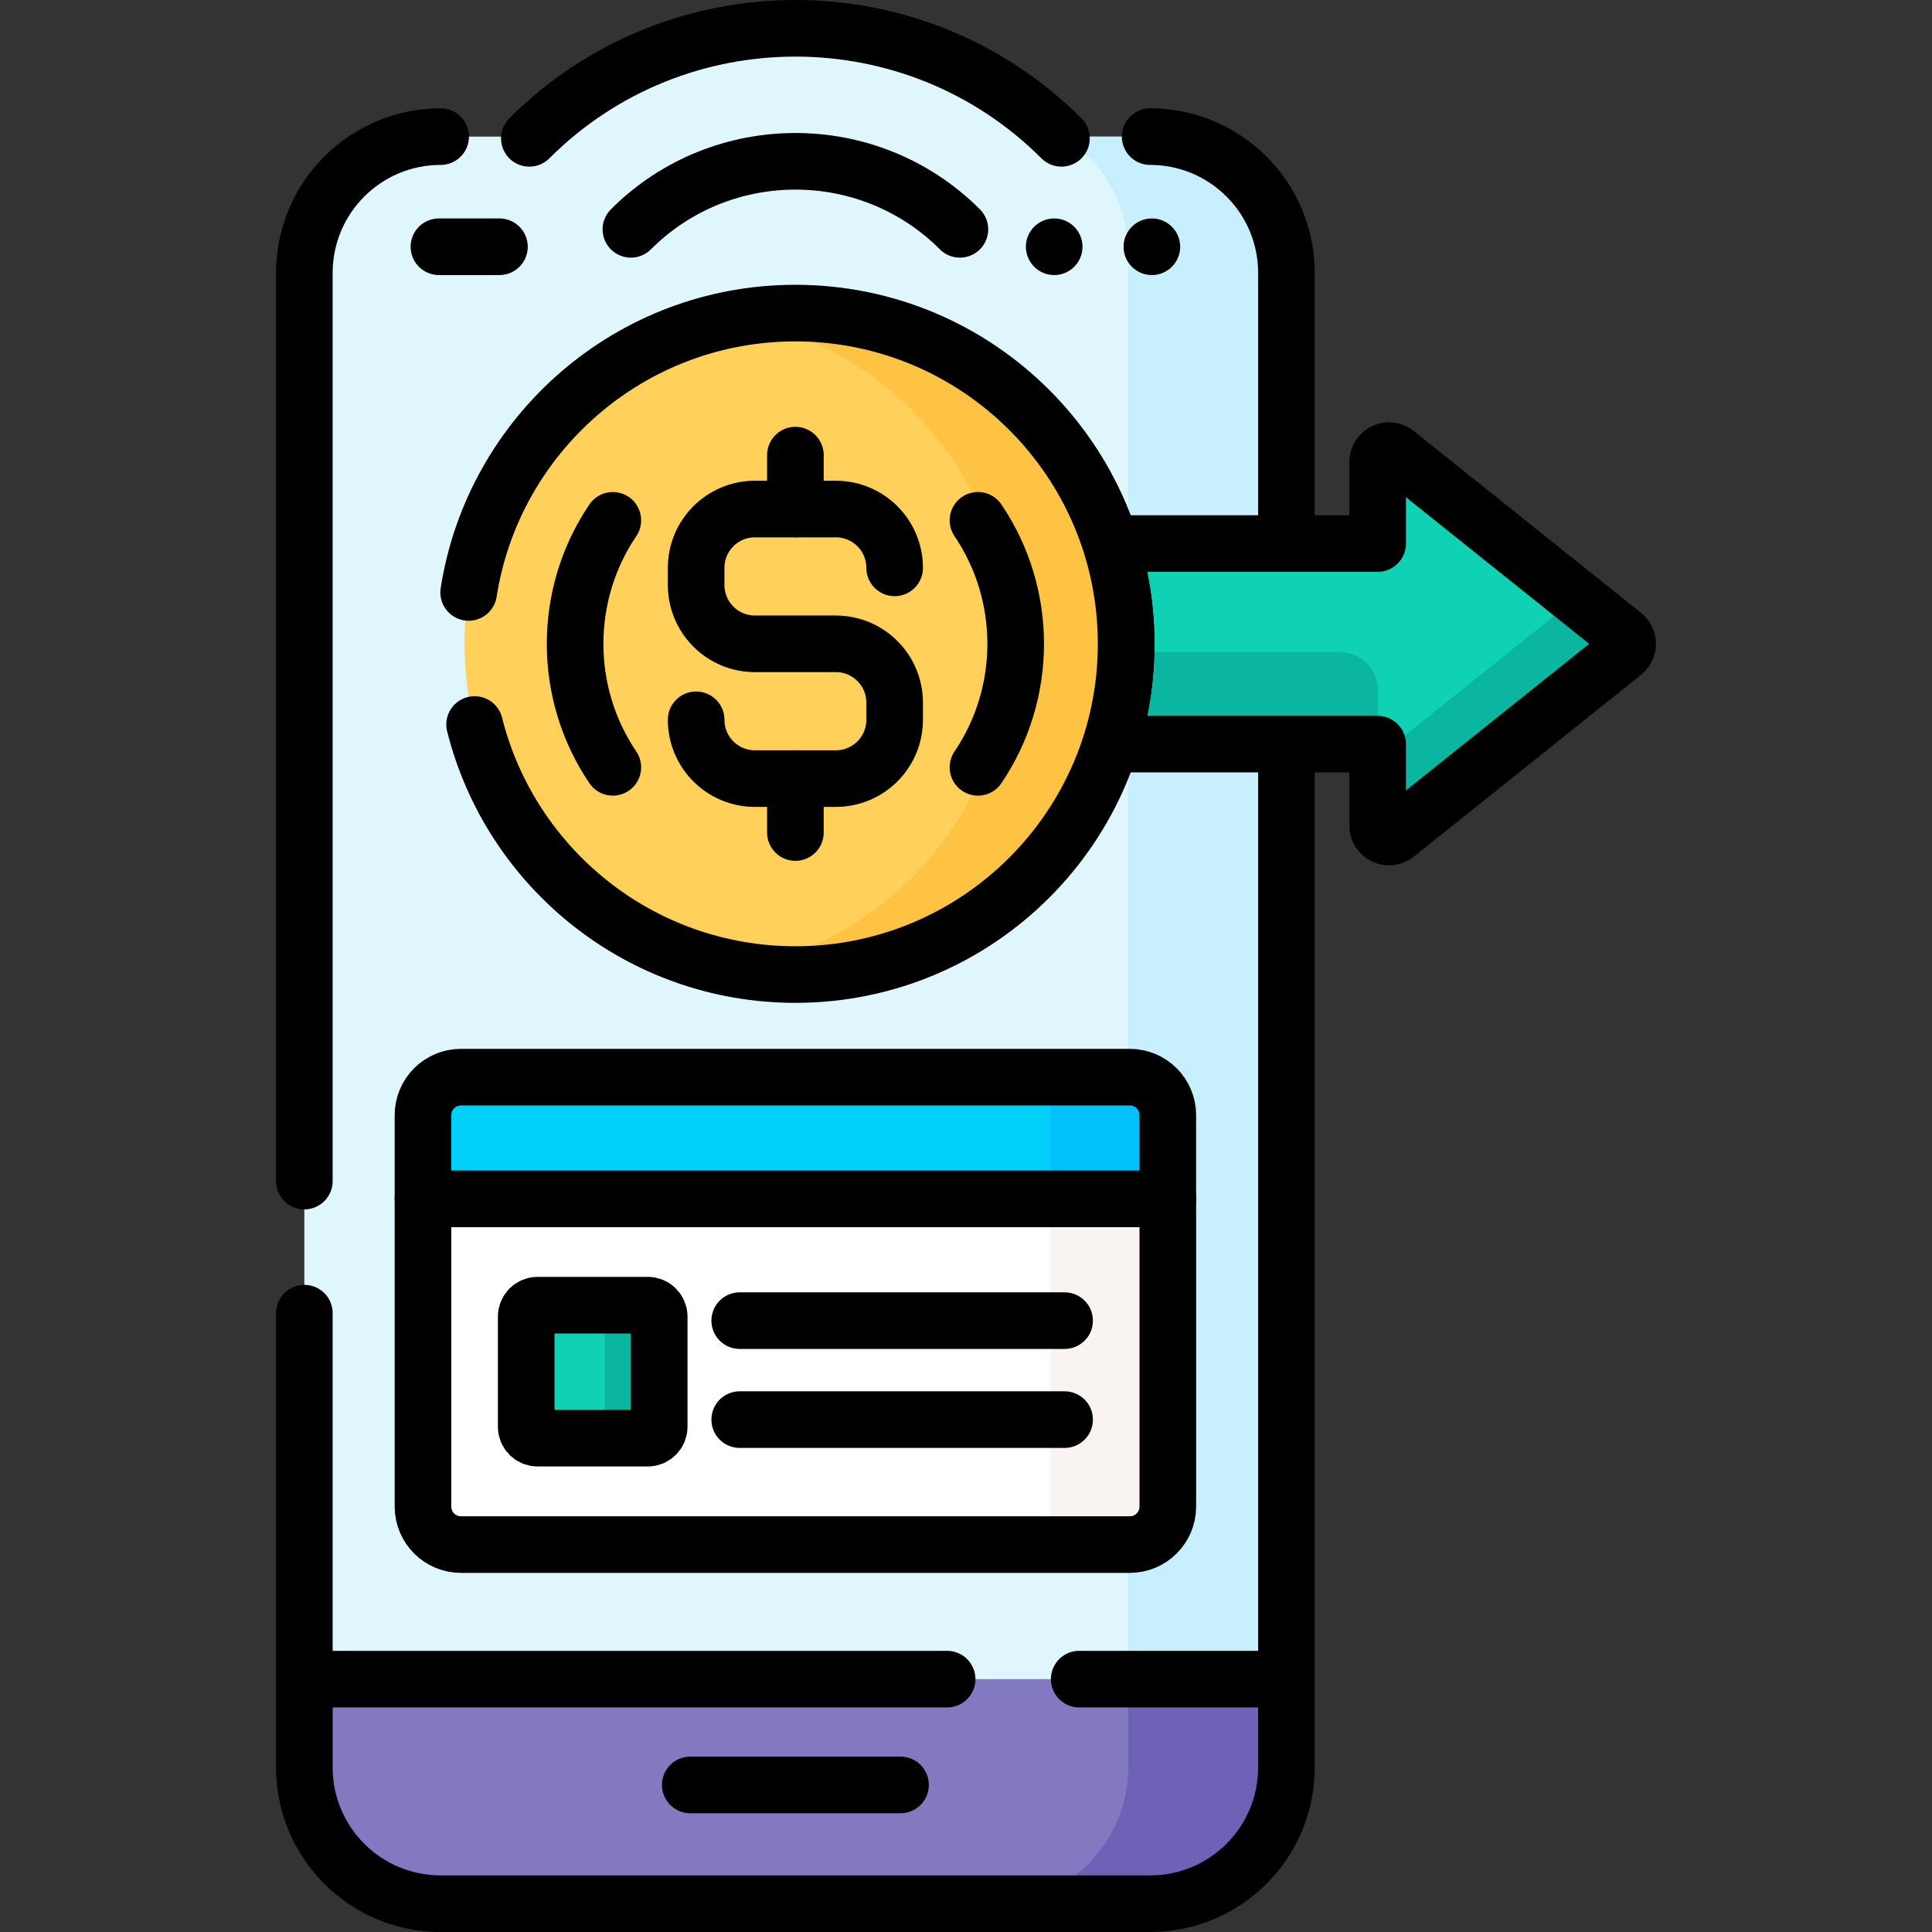
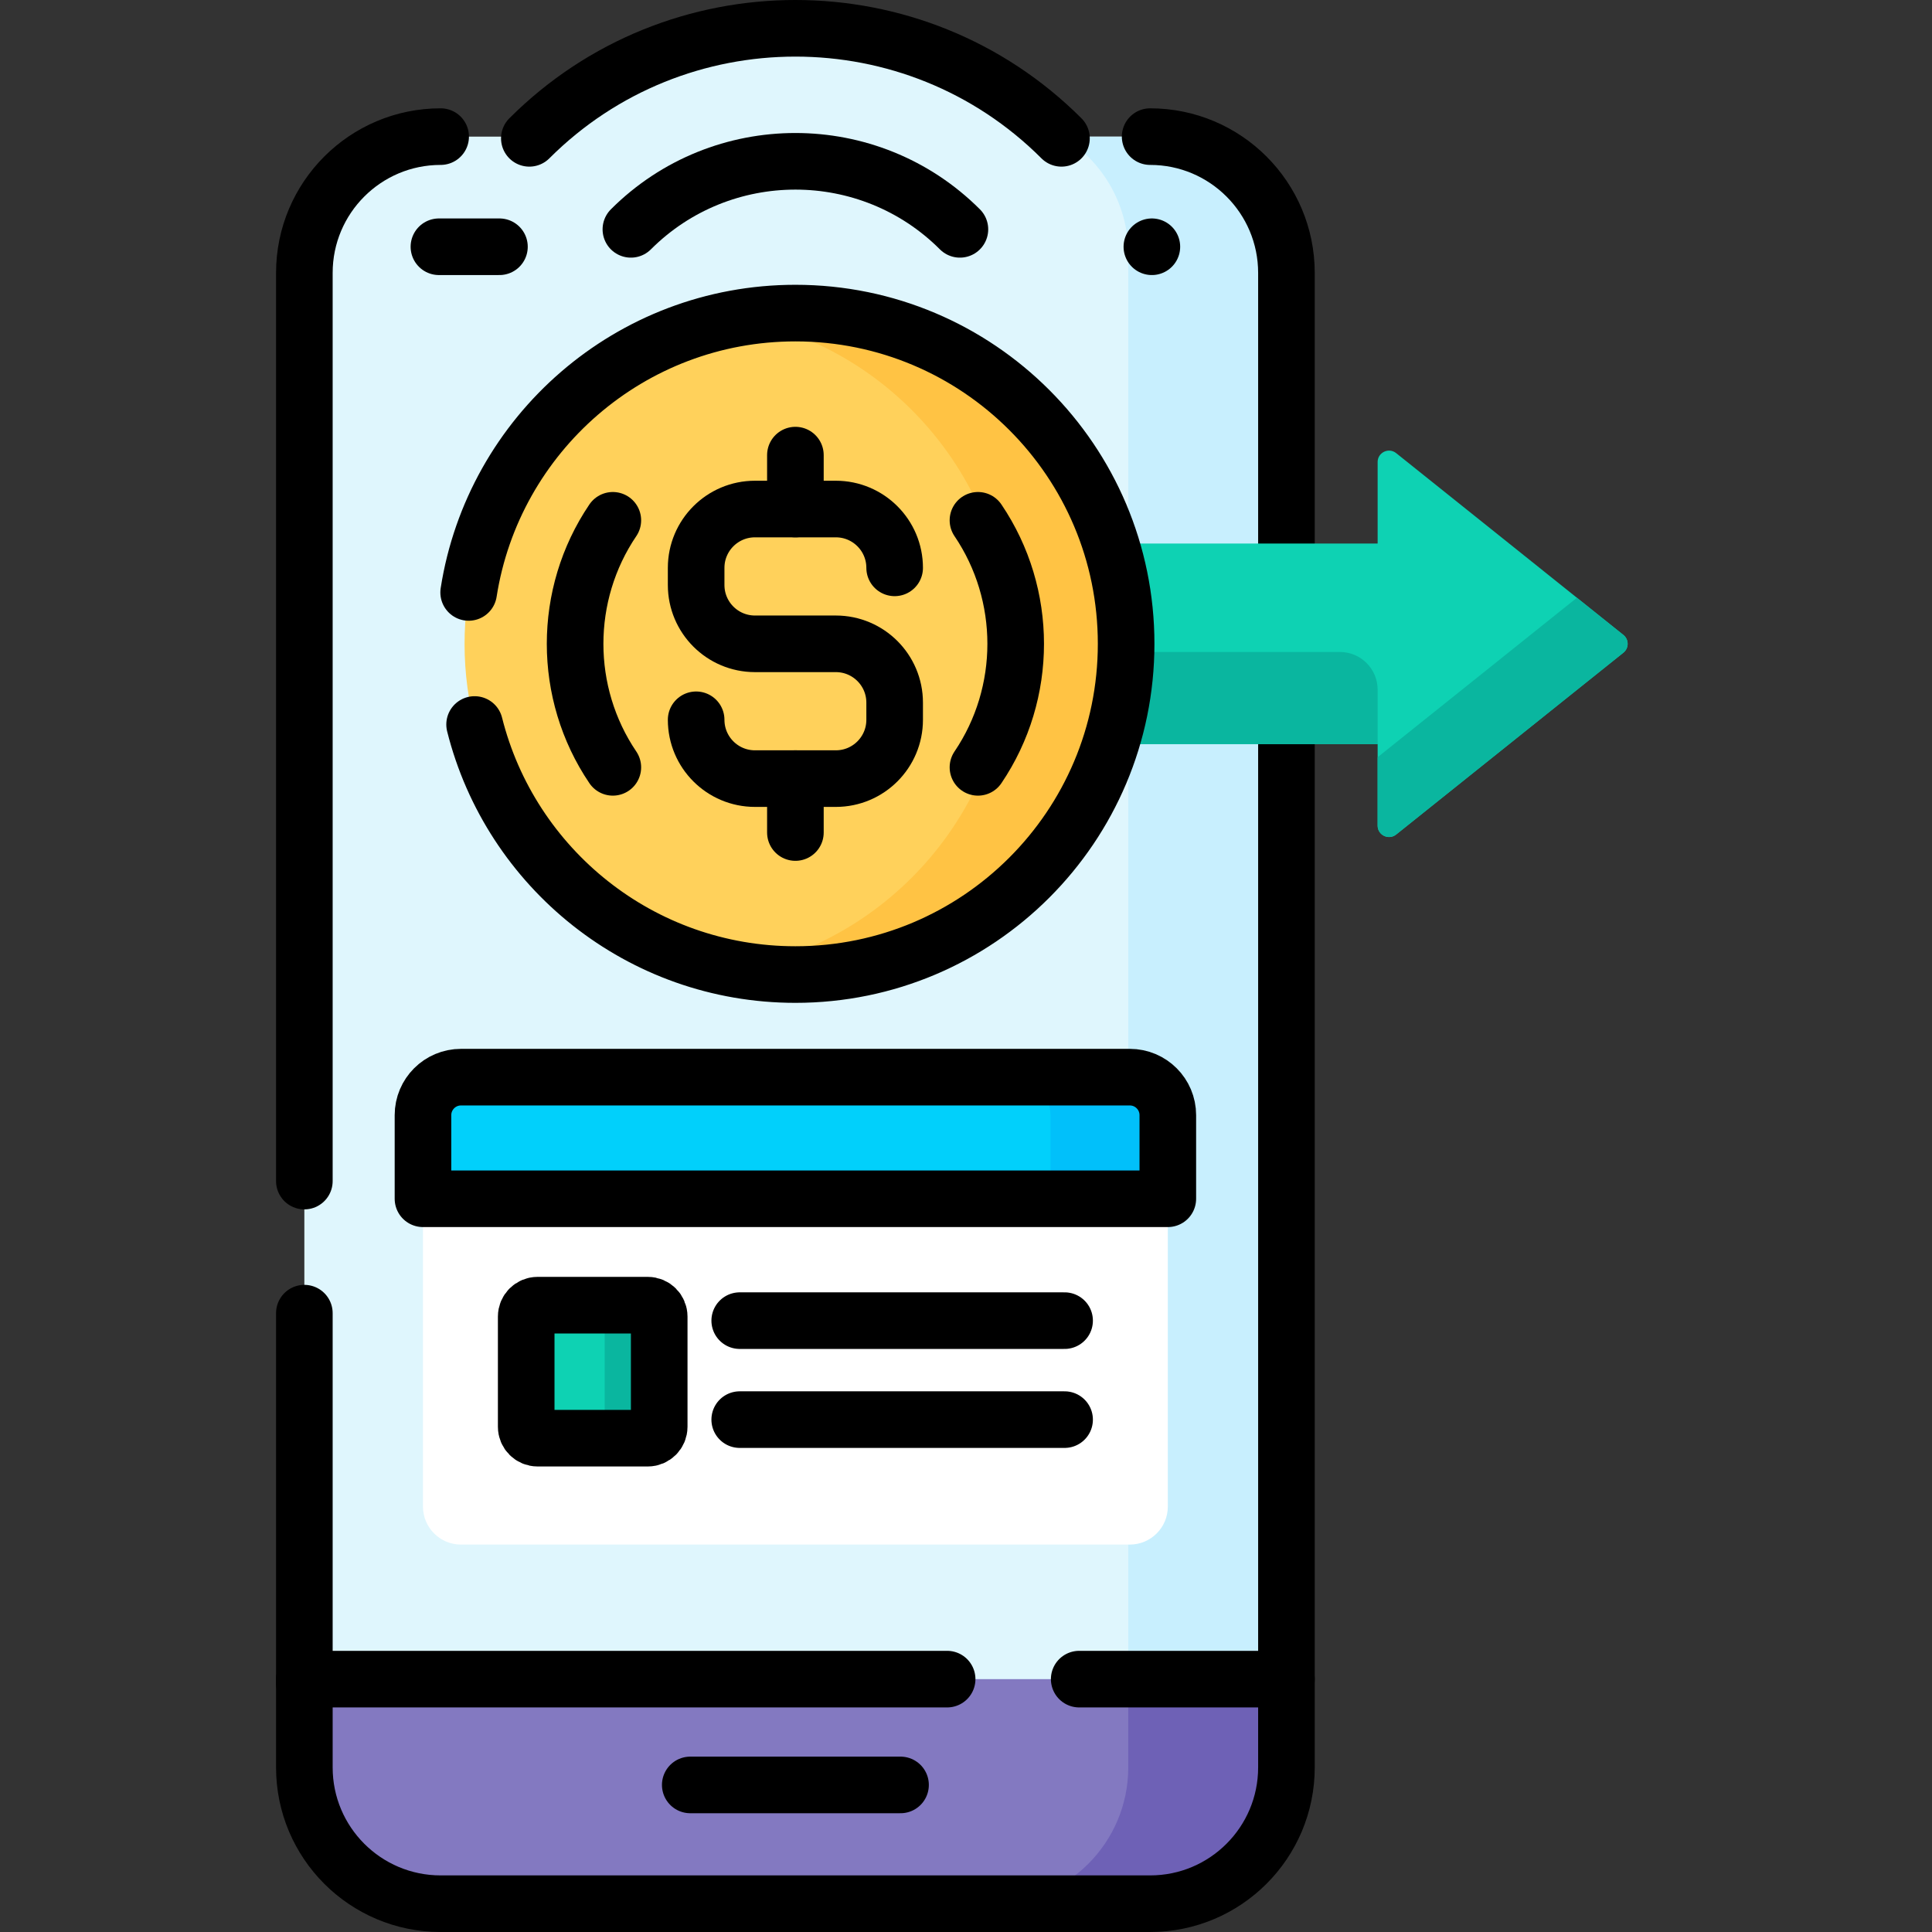
<svg xmlns="http://www.w3.org/2000/svg" version="1.1" id="Capa_1" x="0px" y="0px" viewBox="0 0 512 512" style="enable-background:new 0 0 512 512;" xml:space="preserve" width="512" height="512">
  <rect x="0" y="0" width="512" height="512" fill="#333333" stroke="none" />
  <g>
    <path style="fill:#DFF6FD;" d="M304.8,36.205h-23.98c-38.76-38.256-101.303-38.257-140.063,0h-23.98&#10;&#09;&#09;c-19.948,0-36.119,16.171-36.119,36.119v373.694h260.261V72.325C340.919,52.376,324.748,36.205,304.8,36.205z" />
    <g>
      <path style="fill:#C8EFFE;" d="M304.8,36.205h-23.232C292.017,42.535,299,54.011,299,67.119v378.9h41.919V72.324&#10;&#09;&#09;&#09;C340.919,52.376,324.748,36.205,304.8,36.205z" />
    </g>
    <g>
      <path style="fill:#FFFFFF;" d="M112.094,316.677v82.582c0,5.562,4.509,10.071,10.071,10.071h177.248&#10;&#09;&#09;&#09;c5.562,0,10.071-4.509,10.071-10.071v-82.582H112.094z" />
-       <path style="fill:#F9F3F1;" d="M278.39,316.677v82.582c0,5.562-4.509,10.071-10.071,10.071h31.094&#10;&#09;&#09;&#09;c5.562,0,10.071-4.509,10.071-10.071v-82.582H278.39z" />
-       <path style="fill:none;stroke:#000000;stroke-width:15;stroke-linecap:round;stroke-linejoin:round;stroke-miterlimit:10;" d="&#10;&#09;&#09;&#09;M112.094,399.259c0,5.562,4.509,10.071,10.071,10.071h177.248c5.562,0,10.071-4.509,10.071-10.071v-81.574h-197.39V399.259z" />
      <path style="fill:#01D0FB;" d="M309.484,317.684h-197.39v-22.156c0-5.562,4.509-10.071,10.071-10.071h177.248&#10;&#09;&#09;&#09;c5.562,0,10.071,4.509,10.071,10.071V317.684z" />
      <path style="fill:#01C0FA;" d="M299.413,285.458h-31.094c5.562,0,10.071,4.509,10.071,10.071v22.156h31.094v-22.156&#10;&#09;&#09;&#09;C309.484,289.966,304.975,285.458,299.413,285.458z" />
      <path style="fill:none;stroke:#000000;stroke-width:15;stroke-linecap:round;stroke-linejoin:round;stroke-miterlimit:10;" d="&#10;&#09;&#09;&#09;M309.484,317.684h-197.39v-22.156c0-5.562,4.509-10.071,10.071-10.071h177.248c5.562,0,10.071,4.509,10.071,10.071V317.684z" />
    </g>
    <path style="fill:none;stroke:#000000;stroke-width:15;stroke-linecap:round;stroke-linejoin:round;stroke-miterlimit:10;" d="&#10;&#09;&#09;M340.919,444.987V72.325c0-19.948-16.171-36.119-36.119-36.119" />
    <g>
      <path style="fill:none;stroke:#000000;stroke-width:15;stroke-linecap:round;stroke-linejoin:round;stroke-miterlimit:10;" d="&#10;&#09;&#09;&#09;M116.777,36.205c-19.948,0-36.119,16.171-36.119,36.119V313" />
      <line style="fill:none;stroke:#000000;stroke-width:15;stroke-linecap:round;stroke-linejoin:round;stroke-miterlimit:10;" x1="80.658" y1="348" x2="80.658" y2="446.019" />
    </g>
    <path style="fill:#0ED2B3;" d="M430.208,168.26l-60.212-48.178c-1.978-1.583-4.909-0.174-4.909,2.359v21.602h-71.846&#10;&#09;&#09;c2.708,8.38,4.187,17.307,4.187,26.576s-1.479,18.196-4.187,26.576h71.846v21.602c0,2.533,2.931,3.942,4.909,2.359l60.212-48.178&#10;&#09;&#09;C431.72,171.769,431.72,169.47,430.208,168.26z" />
    <g>
      <path style="fill:#0AB69F;" d="M355.087,172.781h-57.702c-0.212,8.495-1.648,16.689-4.144,24.414h71.846v-14.414&#10;&#09;&#09;&#09;C365.087,177.259,360.61,172.781,355.087,172.781z" />
      <path style="fill:#0AB69F;" d="M417.901,158.412l-52.813,42.258v18.127c0,2.533,2.931,3.942,4.909,2.359l60.212-48.178&#10;&#09;&#09;&#09;c1.512-1.209,1.512-3.509,0-4.718L417.901,158.412z" />
    </g>
-     <path style="fill:none;stroke:#000000;stroke-width:15;stroke-linecap:round;stroke-linejoin:round;stroke-miterlimit:10;" d="&#10;&#09;&#09;M430.208,168.26l-60.212-48.178c-1.978-1.583-4.909-0.174-4.909,2.359v21.602h-70.759c2.665,8.383,4.107,17.311,4.107,26.576&#10;&#09;&#09;s-1.442,18.193-4.107,26.576h70.759v21.602c0,2.533,2.931,3.942,4.909,2.359l60.212-48.178&#10;&#09;&#09;C431.72,171.769,431.72,169.47,430.208,168.26z" />
    <path style="fill:#8379C1;" d="M80.658,468.381c0,19.948,16.171,36.119,36.119,36.119H304.8c19.948,0,36.119-16.171,36.119-36.119&#10;&#09;&#09;v-23.394H80.658V468.381z" />
    <path style="fill:#6E61B6;" d="M299,444.987v23.394c0,19.948-16.171,36.119-36.119,36.119H304.8&#10;&#09;&#09;c19.948,0,36.119-16.171,36.119-36.119v-23.394H299z" />
    <path style="fill:none;stroke:#000000;stroke-width:15;stroke-linecap:round;stroke-linejoin:round;stroke-miterlimit:10;" d="&#10;&#09;&#09;M251,444.987H80.658v23.394c0,19.948,16.171,36.119,36.119,36.119H304.8c19.948,0,36.119-16.171,36.119-36.119v-23.394H286" />
    <g>
      <g>
        <ellipse transform="matrix(0.707 -0.707 0.707 0.707 -58.908 199.024)" style="fill:#FFD15B;" cx="210.789" cy="170.619" rx="87.647" ry="87.646" />
        <path style="fill:#FFC344;" d="M210.789,82.973c-5.314,0-10.518,0.474-15.571,1.38c40.977,7.347,72.075,43.175,72.075,86.267&#10;&#09;&#09;&#09;&#09;s-31.098,78.919-72.075,86.267c5.053,0.906,10.257,1.38,15.571,1.38c48.406,0,87.646-39.241,87.646-87.646&#10;&#09;&#09;&#09;&#09;S259.195,82.973,210.789,82.973z" />
        <path style="fill:none;stroke:#000000;stroke-width:15;stroke-linecap:round;stroke-linejoin:round;stroke-miterlimit:10;" d="&#10;&#09;&#09;&#09;&#09;M125.774,192c9.544,38.071,43.985,66.266,85.015,66.266c48.406,0,87.646-39.241,87.646-87.646s-39.241-87.646-87.646-87.646&#10;&#09;&#09;&#09;&#09;c-43.773,0-80.048,32.09-86.592,74.027" />
        <g>
          <path style="fill:none;stroke:#000000;stroke-width:15;stroke-linecap:round;stroke-linejoin:round;stroke-miterlimit:10;" d="&#10;&#09;&#09;&#09;&#09;&#09;M237.092,150.486L237.092,150.486c0-8.608-6.979-15.587-15.587-15.587h-21.432c-8.608,0-15.587,6.978-15.587,15.587v4.546&#10;&#09;&#09;&#09;&#09;&#09;c0,8.608,6.979,15.587,15.587,15.587h21.432c8.608,0,15.587,6.978,15.587,15.587v4.546c0,8.608-6.979,15.587-15.587,15.587&#10;&#09;&#09;&#09;&#09;&#09;h-21.432c-8.608,0-15.587-6.978-15.587-15.587l0,0" />
          <line style="fill:none;stroke:#000000;stroke-width:15;stroke-linecap:round;stroke-linejoin:round;stroke-miterlimit:10;" x1="210.789" y1="120.612" x2="210.789" y2="134.9" />
          <line style="fill:none;stroke:#000000;stroke-width:15;stroke-linecap:round;stroke-linejoin:round;stroke-miterlimit:10;" x1="210.789" y1="206.339" x2="210.789" y2="220.627" />
        </g>
        <path style="fill:none;stroke:#000000;stroke-width:15;stroke-linecap:round;stroke-linejoin:round;stroke-miterlimit:10;" d="&#10;&#09;&#09;&#09;&#09;M259.17,203.352c13.333-19.693,13.333-45.772,0-65.465" />
        <path style="fill:none;stroke:#000000;stroke-width:15;stroke-linecap:round;stroke-linejoin:round;stroke-miterlimit:10;" d="&#10;&#09;&#09;&#09;&#09;M162.408,137.887c-13.333,19.693-13.333,45.772,0,65.465" />
      </g>
    </g>
    <g>
      <line style="fill:none;stroke:#000000;stroke-width:15;stroke-linecap:round;stroke-linejoin:round;stroke-miterlimit:10;" x1="116.32" y1="65.392" x2="132.358" y2="65.392" />
      <g>
        <line style="fill:none;stroke:#000000;stroke-width:15;stroke-linecap:round;stroke-linejoin:round;stroke-miterlimit:10;" x1="305.258" y1="65.392" x2="305.258" y2="65.392" />
-         <line style="fill:none;stroke:#000000;stroke-width:15;stroke-linecap:round;stroke-linejoin:round;stroke-miterlimit:10;" x1="279.373" y1="65.392" x2="279.373" y2="65.392" />
      </g>
    </g>
    <line style="fill:none;stroke:#000000;stroke-width:15;stroke-linecap:round;stroke-linejoin:round;stroke-miterlimit:10;" x1="182.925" y1="473.025" x2="238.652" y2="473.025" />
    <g>
      <path style="fill:none;stroke:#000000;stroke-width:15;stroke-linecap:round;stroke-linejoin:round;stroke-miterlimit:10;" d="&#10;&#09;&#09;&#09;M140.28,36.659c38.879-38.879,102.139-38.879,141.018,0" />
      <path style="fill:none;stroke:#000000;stroke-width:15;stroke-linecap:round;stroke-linejoin:round;stroke-miterlimit:10;" d="&#10;&#09;&#09;&#09;M167.192,60.778c24.04-24.04,63.155-24.039,87.194,0" />
    </g>
    <g>
      <line style="fill:none;stroke:#000000;stroke-width:15;stroke-linecap:round;stroke-linejoin:round;stroke-miterlimit:10;" x1="196.034" y1="349.982" x2="282.129" y2="349.982" />
      <line style="fill:none;stroke:#000000;stroke-width:15;stroke-linecap:round;stroke-linejoin:round;stroke-miterlimit:10;" x1="196.034" y1="376.213" x2="282.129" y2="376.213" />
      <path style="fill:#0ED2B3;" d="M142.47,381.131h29.206c1.669,0,3.021-1.353,3.021-3.021v-29.206c0-1.669-1.353-3.021-3.021-3.021&#10;&#09;&#09;&#09;H142.47c-1.669,0-3.021,1.353-3.021,3.021v29.206C139.449,379.779,140.801,381.131,142.47,381.131z" />
      <path style="fill:#0AB69F;" d="M171.676,345.883h-14.449c1.669,0,3.021,1.353,3.021,3.021v29.206c0,1.669-1.353,3.021-3.021,3.021&#10;&#09;&#09;&#09;h14.449c1.669,0,3.021-1.353,3.021-3.021v-29.206C174.697,347.236,173.344,345.883,171.676,345.883z" />
      <path style="fill:none;stroke:#000000;stroke-width:15;stroke-linecap:round;stroke-linejoin:round;stroke-miterlimit:10;" d="&#10;&#09;&#09;&#09;M142.47,381.131h29.206c1.669,0,3.021-1.353,3.021-3.021v-29.206c0-1.669-1.353-3.021-3.021-3.021H142.47&#10;&#09;&#09;&#09;c-1.669,0-3.021,1.353-3.021,3.021v29.206C139.449,379.779,140.801,381.131,142.47,381.131z" />
    </g>
  </g>
</svg>